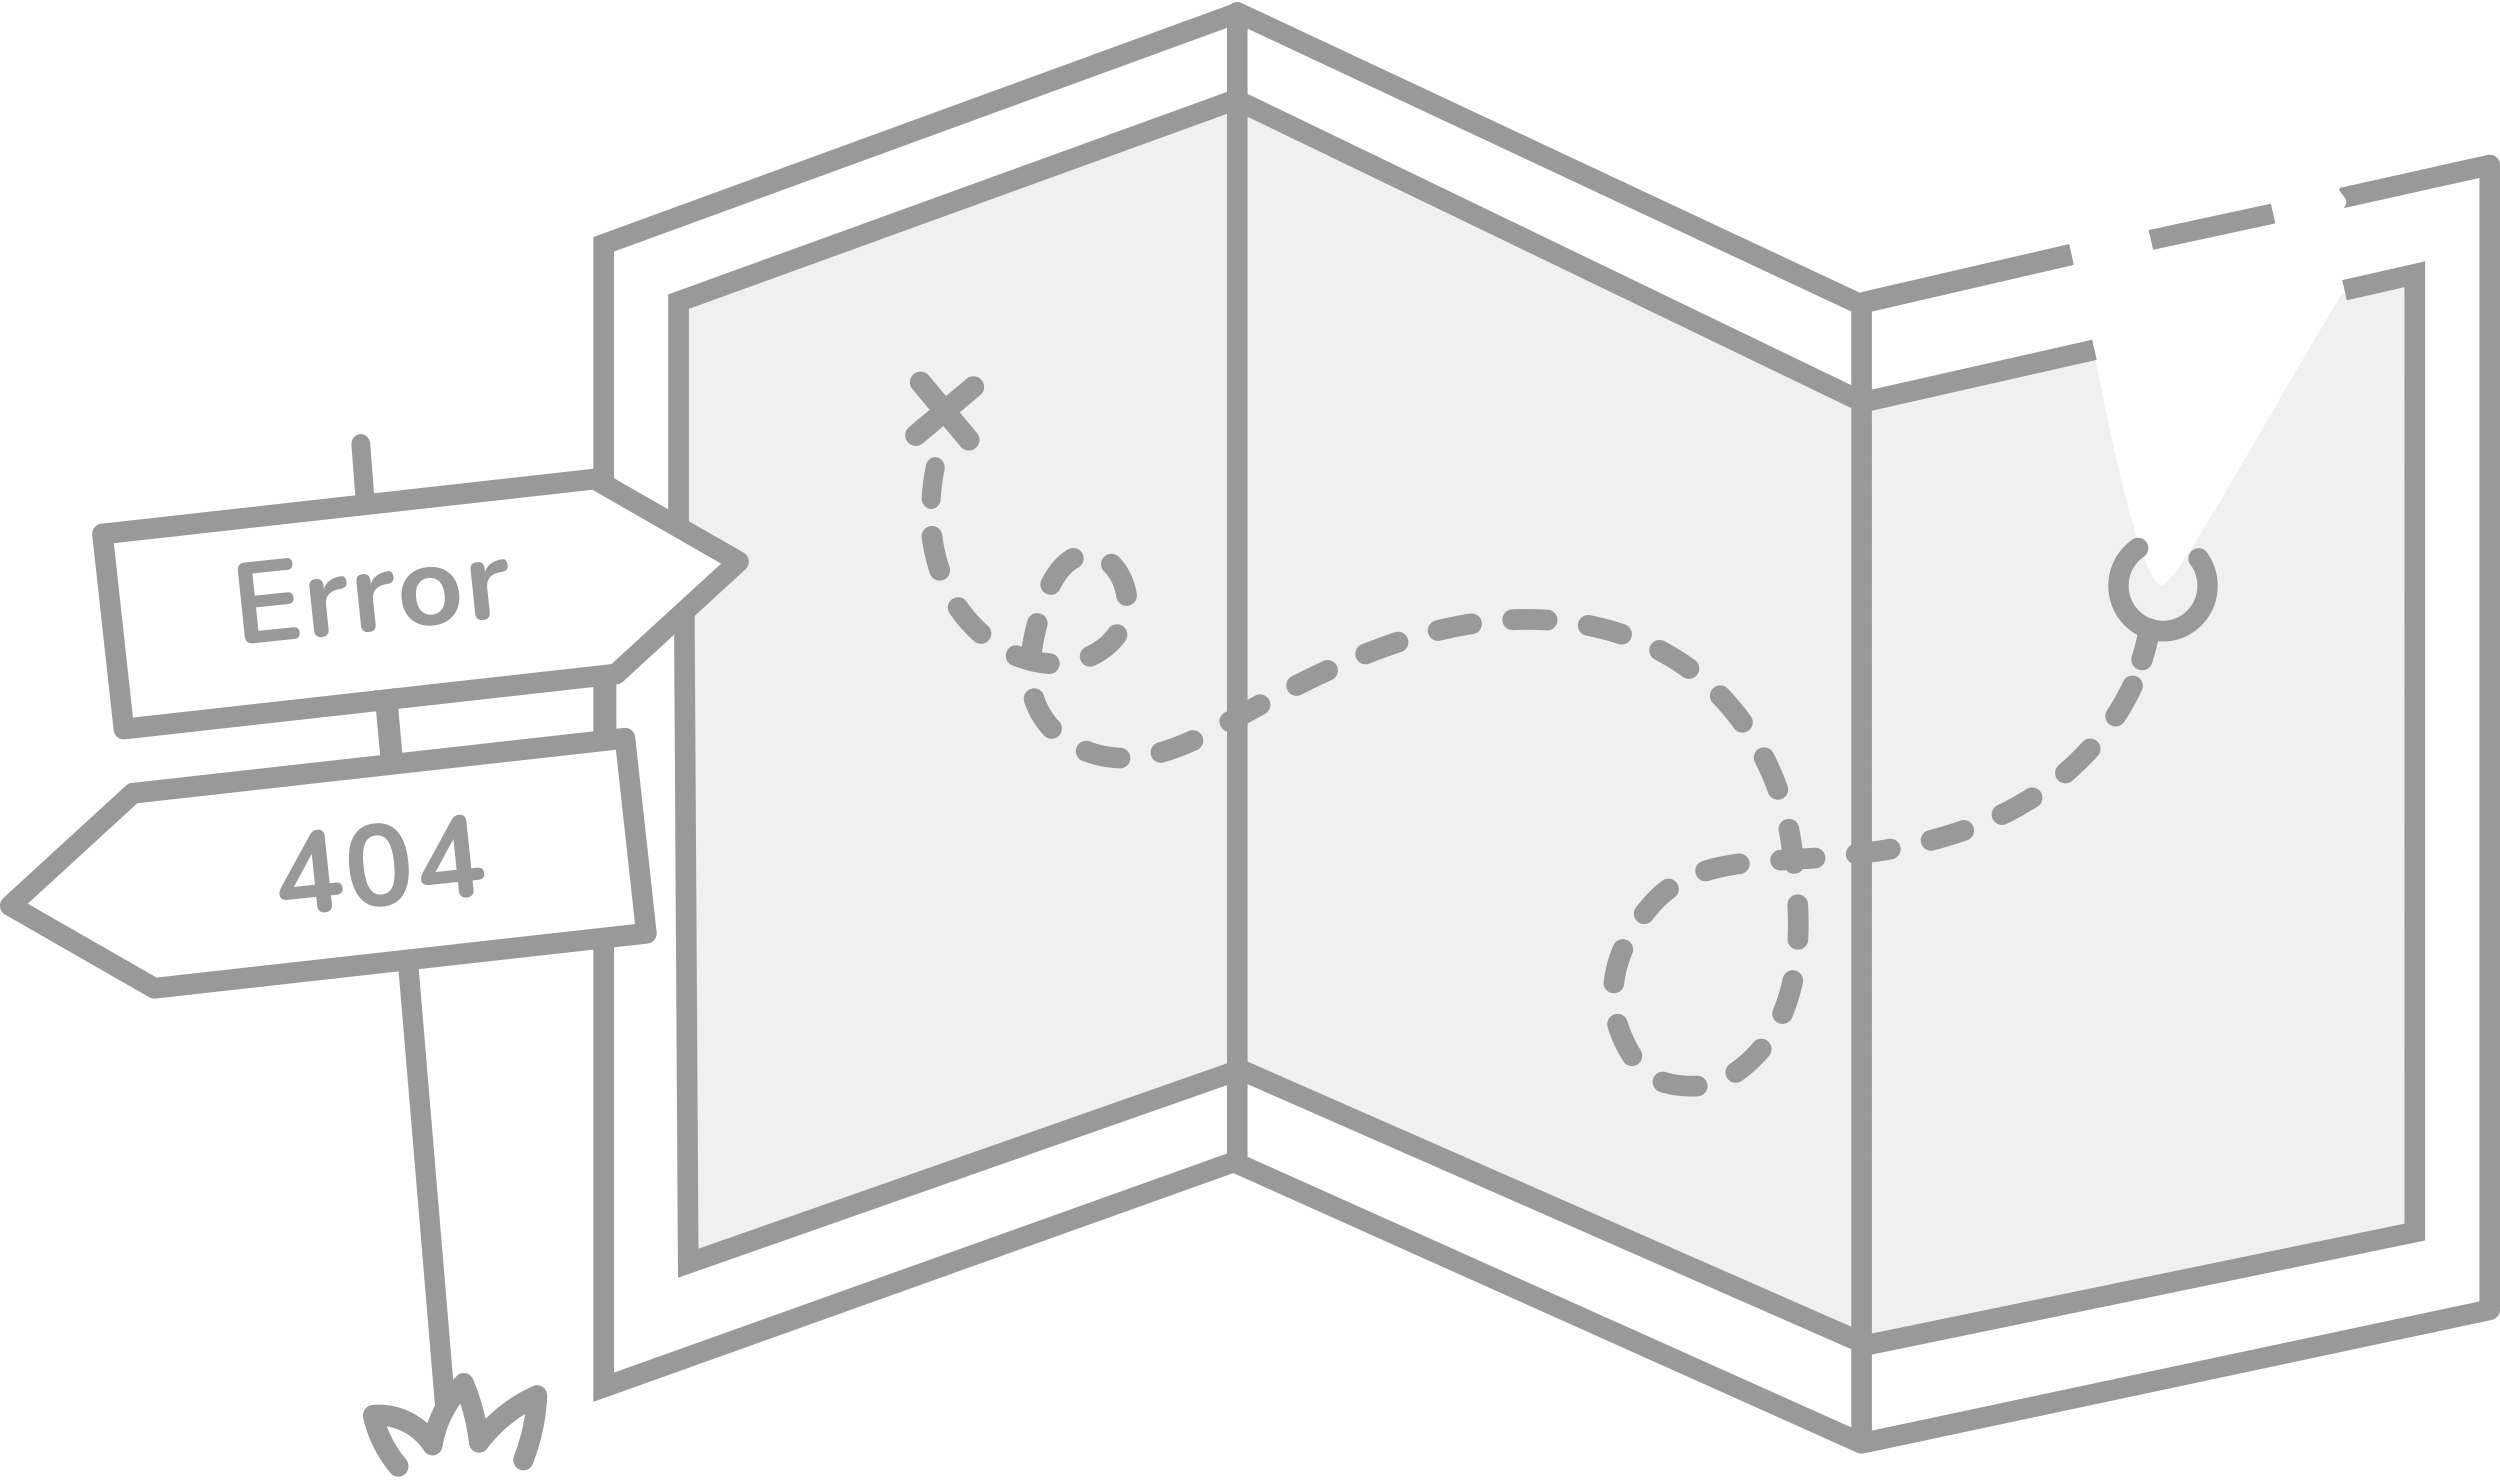
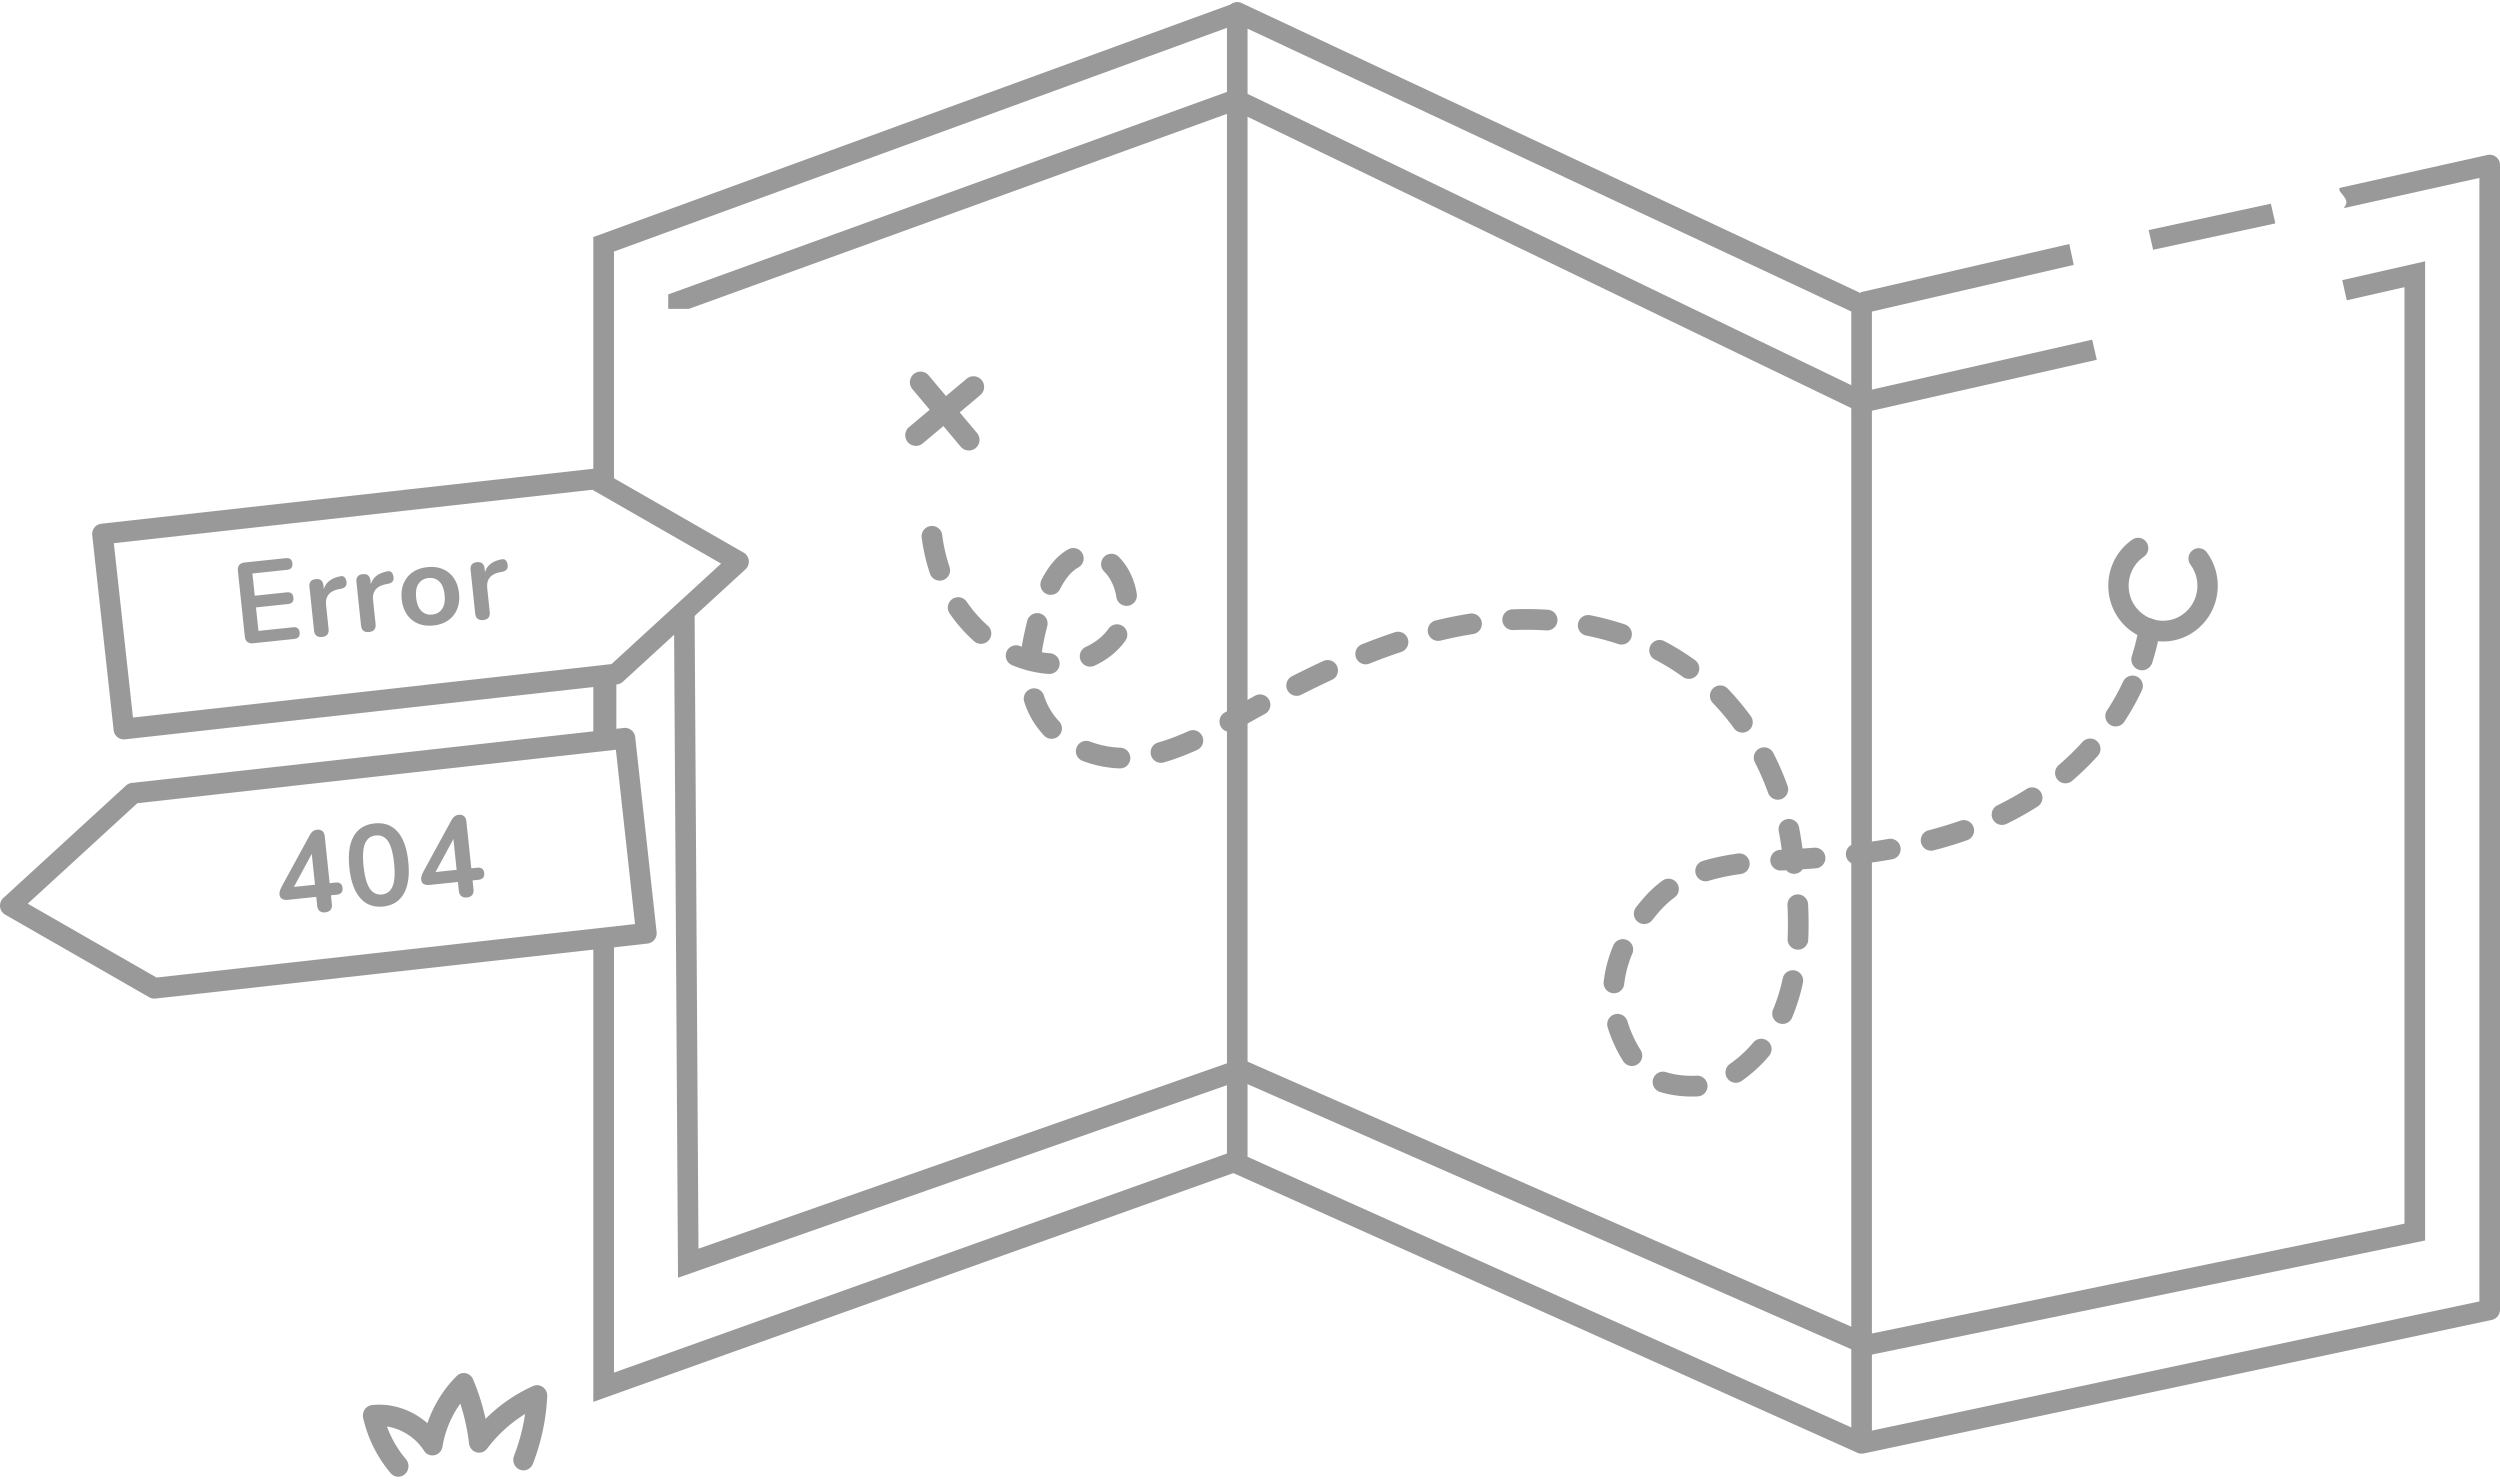
<svg xmlns="http://www.w3.org/2000/svg" width="434" height="257" viewBox="0 0 434 257">
  <g fill="#999" fill-rule="evenodd">
    <path fill-rule="nonzero" d="m359.227 42.36.773 3.625-36.227 8.375-.773-3.625zM394.22 35.36l.78 3.42-21.22 4.58-.78-3.419z" />
    <path d="M213 2.157A1.79 1.79 0 0 1 215.401.47l.143.06L323.93 51.317c.577.27.963.825 1.023 1.453l.009.173-.001 195.408 105.463-22.425V30.89l-23.136 5.155c-.907.202.281-.327 0-1.196-.201-.911-1.807-1.98-.94-2.262l.166-.046 25.312-5.638a1.79 1.79 0 0 1 2.169 1.597l.006.155V227.38c0 .79-.515 1.481-1.255 1.713l-.162.042-109.04 23.185-.158.026-.157.013c-.052 0-.103 0-.154-.002l-.145-.015a1.76 1.76 0 0 1-.44-.119l-108.43-48.598a1.794 1.794 0 0 1-1.05-1.463l-.009-.175V2.157zm3.575 2.816v195.85l104.809 46.975V54.084l-104.81-49.11z" fill-rule="nonzero" />
    <path fill-rule="nonzero" d="M214.771.36 216 3.737l-109.412 39.93.001 39.693H103V41.15zM107 117.36v12h-4v-12zM106.59 163.36v74.923l108.196-38.673 1.214 3.36-113 40.39v-80z" />
    <path fill-rule="nonzero" d="M421 45.36v169.99l-97.038 20.01-108.755-47.748-97.503 34.205L117 105.813l3.581-.022.672 110.98 94.1-33.01 109 47.856 93.065-19.19V49.851l-10.014 2.278-.793-3.498z" />
-     <path fill-rule="nonzero" d="m116 51.11 98.64-35.75 108.957 52.58 39.608-8.972.795 3.492-40.835 9.25-108.724-52.467-94.85 34.376V91.36H116z" />
-     <path d="m215 17.36-98 35.36.165 39.841 8.644 5.6-8.644 9.396c-.11 10.055.068 47.989.535 113.803l97.3-33.838V17.36zM215 16.36l108.671 52.777L324 233.36l-109-47.974zM418 48.36l-11.488 2.686c-11.944 19.576-28.594 50.5-31.132 50.5-2.696 0-6.671-13.634-11.927-40.904L324 69.526V233.36l93.903-18.994L418 48.36z" fill-opacity=".15" />
+     <path fill-rule="nonzero" d="m116 51.11 98.64-35.75 108.957 52.58 39.608-8.972.795 3.492-40.835 9.25-108.724-52.467-94.85 34.376H116z" />
    <g fill-rule="nonzero">
      <path d="M170.413 65.979a1.85 1.85 0 0 1-.089 2.476l-.139.129-9.993 8.386a1.849 1.849 0 0 1-2.516-2.704l.139-.13 9.993-8.385a1.849 1.849 0 0 1 2.605.228z" />
      <path d="M169.381 77.774a1.85 1.85 0 0 1-2.476-.09l-.129-.138-8.385-9.994a1.849 1.849 0 0 1 2.704-2.516l.129.139 8.385 9.994a1.849 1.849 0 0 1-.228 2.605z" />
    </g>
    <path d="M370.187 93.67a1.749 1.749 0 0 1 2.455.482 1.82 1.82 0 0 1-.475 2.5 6.094 6.094 0 0 0-2.631 5.036c0 3.354 2.67 6.072 5.964 6.072 3.294 0 5.964-2.718 5.964-6.072a6.112 6.112 0 0 0-1.19-3.64 1.822 1.822 0 0 1 .353-2.52 1.747 1.747 0 0 1 2.476.36 9.755 9.755 0 0 1 1.897 5.8c0 5.342-4.253 9.672-9.5 9.672s-9.5-4.33-9.5-9.672a9.712 9.712 0 0 1 4.187-8.019zM103.016 81.371c.312-.035.627.014.912.14l.168.085 25 14.339a1.813 1.813 0 0 1 .44 2.78l-.122.123-21.283 19.508c-.233.213-.516.36-.82.427l-.186.031-85.424 9.545a1.79 1.79 0 0 1-1.947-1.422l-.027-.172-3.716-33.847a1.802 1.802 0 0 1 1.41-1.964l.17-.028 85.425-9.545zm-.183 3.65-83.071 9.282 3.322 30.261 83.07-9.281 19.029-17.443-22.35-12.818zM108.299 126.371l-85.424 9.545a1.781 1.781 0 0 0-1.006.458L.586 155.883c-.9.825-.739 2.297.318 2.903l25 14.339c.327.188.706.266 1.08.224l85.424-9.545a1.8 1.8 0 0 0 1.581-1.991l-3.716-33.847a1.792 1.792 0 0 0-1.974-1.595zm-1.384 3.784 3.322 30.262-83.07 9.282-22.35-12.82 19.028-17.443 83.07-9.281z" fill-rule="nonzero" />
-     <path d="M70.546 165.382c.911-.08 1.782-.45 1.943.45l.022.171 6.483 77.408c.082.988-.635 1.858-1.603 1.943-.91.08-1.719-.565-1.88-1.465l-.022-.172-6.483-77.408c-.082-.988.573-.843 1.54-.927zM66.657 120.032c1.005-.08 2.013-1.09 2.19-.174l.025.174 1.12 12.345c.092 1.005-.699 1.89-1.766 1.977-1.005.08-1.896-.575-2.073-1.49l-.025-.176-1.12-12.344c-.092-1.006.582-.226 1.65-.312zM62.498 75.367c.849-.08 1.601.57 1.751 1.479l.021.173.724 9.373c.077.998-.591 1.876-1.492 1.962-.849.08-1.601-.57-1.751-1.48l-.021-.173-.724-9.373c-.077-.998.591-1.876 1.492-1.961zM160.731 80.821a42.142 42.142 0 0 0-.726 5.528c-.067 1.032.617 1.93 1.529 2.006.91.076 1.704-.7 1.77-1.732.11-1.675.329-3.342.655-4.974.202-1.01-.357-2.013-1.249-2.242-.89-.229-1.777.404-1.979 1.414z" fill-rule="nonzero" />
    <path d="M79.29 238.868c.887-.88 2.343-.575 2.836.592a38.846 38.846 0 0 1 2.147 6.758l.02.102.31-.307a27.506 27.506 0 0 1 7.39-5.144l.545-.25c1.2-.535 2.525.425 2.46 1.783a37.24 37.24 0 0 1-2.487 11.708c-.367.941-1.398 1.395-2.302 1.013-.904-.383-1.34-1.456-.973-2.397a33.318 33.318 0 0 0 1.866-6.925l.047-.326-.246.152a24.325 24.325 0 0 0-5.985 5.392l-.356.46c-.973 1.287-2.954.71-3.143-.917a35.358 35.358 0 0 0-1.463-6.75l-.048-.143-.014.02a17.848 17.848 0 0 0-2.994 6.968l-.085.473c-.27 1.643-2.332 2.094-3.215.704-1.363-2.146-3.631-3.645-6.064-4.132l-.364-.066.085.231a18.685 18.685 0 0 0 2.871 5.028l.335.404c.648.76.58 1.923-.15 2.598a1.718 1.718 0 0 1-2.493-.156 22.486 22.486 0 0 1-4.772-9.572c-.245-1.08.477-2.137 1.537-2.252 3.41-.368 6.896.808 9.52 3.07l.092.08.017-.048c1.002-2.914 2.62-5.598 4.721-7.79l.355-.36zM160.016 93.395c.28 2.131.756 4.207 1.425 6.186a1.793 1.793 0 0 0 2.275 1.126 1.8 1.8 0 0 0 1.124-2.281 28.993 28.993 0 0 1-1.267-5.501 1.795 1.795 0 1 0-3.557.47zm4.842 13.1a26.196 26.196 0 0 0 4.252 4.826 1.79 1.79 0 0 0 2.532-.16 1.803 1.803 0 0 0-.158-2.539 22.601 22.601 0 0 1-3.667-4.163 1.791 1.791 0 0 0-2.494-.466 1.802 1.802 0 0 0-.465 2.502zm10.853 8.987c1.87.774 3.807 1.27 5.766 1.468.189.02.378.035.568.047a1.796 1.796 0 0 0 1.908-1.677 1.798 1.798 0 0 0-1.673-1.913c-.148-.01-.296-.022-.443-.037a16.886 16.886 0 0 1-4.758-1.214 1.793 1.793 0 0 0-2.343.977 1.8 1.8 0 0 0 .975 2.35zm14.277.089c2.185-.998 4.035-2.468 5.378-4.34a1.802 1.802 0 0 0-.41-2.511 1.791 1.791 0 0 0-2.504.41c-.964 1.345-2.318 2.42-3.952 3.167a1.801 1.801 0 0 0-.888 2.383 1.792 1.792 0 0 0 2.376.891zm7.35-12.517c-.379-2.457-1.504-4.78-3.13-6.396a1.79 1.79 0 0 0-2.538.012 1.803 1.803 0 0 0 .012 2.544c1.062 1.055 1.844 2.67 2.109 4.389a1.795 1.795 0 1 0 3.546-.549zm-11.873-7.695c-1.907 1.052-3.425 2.864-4.654 5.295a1.802 1.802 0 0 0 .789 2.418c.884.45 1.963.095 2.412-.79.93-1.842 1.998-3.117 3.182-3.77a1.802 1.802 0 0 0 .708-2.443 1.792 1.792 0 0 0-2.437-.71zm-7.136 12.429c-.591 2.33-.972 4.27-1.164 6.152-.1.988.617 1.872 1.603 1.973a1.796 1.796 0 0 0 1.967-1.607c.172-1.679.52-3.457 1.072-5.63a1.794 1.794 0 1 0-3.478-.888zm-.522 14.046a15.148 15.148 0 0 0 3.444 5.858 1.79 1.79 0 0 0 2.536.076c.721-.681.755-1.82.076-2.543a11.55 11.55 0 0 1-2.634-4.473 1.793 1.793 0 0 0-2.25-1.175 1.8 1.8 0 0 0-1.172 2.257zm10.124 10.256a20.243 20.243 0 0 0 6.433 1.307 1.796 1.796 0 0 0 1.86-1.731 1.797 1.797 0 0 0-1.727-1.865 16.663 16.663 0 0 1-5.29-1.074 1.793 1.793 0 0 0-2.316 1.042 1.8 1.8 0 0 0 1.04 2.321zm14.034.286c1.89-.532 3.813-1.256 5.86-2.186a1.801 1.801 0 0 0 .895-2.38 1.792 1.792 0 0 0-2.374-.898c-1.892.859-3.648 1.52-5.35 2a1.8 1.8 0 0 0 .97 3.464zm12.399-5.54 3.938-2.19 1.3-.713a1.802 1.802 0 0 0 .718-2.44 1.792 1.792 0 0 0-2.434-.72l-1.986 1.092-3.269 1.82a1.802 1.802 0 0 0-.705 2.444 1.792 1.792 0 0 0 2.438.707zm11.541-6.23a168.47 168.47 0 0 1 5.324-2.59 1.801 1.801 0 0 0 .875-2.389 1.792 1.792 0 0 0-2.382-.877c-1.77.821-3.576 1.7-5.437 2.645a1.802 1.802 0 0 0-.79 2.418 1.792 1.792 0 0 0 2.41.793zm11.838-5.407a102.286 102.286 0 0 1 5.52-2.023 1.8 1.8 0 0 0 1.137-2.275 1.793 1.793 0 0 0-2.27-1.14 105.86 105.86 0 0 0-5.713 2.094 1.8 1.8 0 0 0-1.005 2.337 1.793 1.793 0 0 0 2.33 1.007zm12.284-3.978a73.008 73.008 0 0 1 4.376-.925l1.337-.225a1.799 1.799 0 0 0 1.492-2.058 1.795 1.795 0 0 0-2.052-1.496l-.265.042c-1.9.309-3.808.697-5.732 1.164a1.8 1.8 0 0 0 .844 3.498zm12.647-1.84c1.949-.08 3.885-.06 5.796.06a1.796 1.796 0 0 0 1.902-1.684 1.797 1.797 0 0 0-1.679-1.908 59.856 59.856 0 0 0-6.164-.064c-.99.04-1.76.878-1.72 1.87.04.994.875 1.766 1.865 1.726zm12.69.953c1.907.382 3.767.873 5.57 1.473a1.793 1.793 0 0 0 2.268-1.142 1.8 1.8 0 0 0-1.139-2.274 50.26 50.26 0 0 0-5.997-1.585 1.799 1.799 0 0 0-.703 3.529zm11.913 4.161c1.7.892 3.325 1.898 4.868 3.016a1.791 1.791 0 0 0 2.506-.404c.58-.805.4-1.93-.403-2.512a43.34 43.34 0 0 0-5.308-3.288 1.792 1.792 0 0 0-2.421.76c-.46.88-.12 1.967.758 2.428zm10.07 7.545a41.775 41.775 0 0 1 3.686 4.404c.583.803 1.706.98 2.506.394.801-.585.977-1.71.393-2.514a45.37 45.37 0 0 0-4.003-4.783 1.79 1.79 0 0 0-2.537-.045 1.803 1.803 0 0 0-.045 2.544zm7.306 10.312a45.715 45.715 0 0 1 2.293 5.292 1.793 1.793 0 0 0 2.297 1.08 1.8 1.8 0 0 0 1.078-2.303 49.319 49.319 0 0 0-2.474-5.71 1.792 1.792 0 0 0-2.415-.78 1.802 1.802 0 0 0-.779 2.421zm4.14 11.958c.128.647.241 1.297.34 1.948l.233 1.591c.11.778.212 1.533.304 2.273a1.795 1.795 0 0 0 2.003 1.562 1.798 1.798 0 0 0 1.558-2.008l-.202-1.542c-.106-.782-.222-1.585-.348-2.417a48.73 48.73 0 0 0-.367-2.104 1.794 1.794 0 1 0-3.52.697zm1.509 12.848c.1 2.037.11 3.975.025 5.826a1.797 1.797 0 0 0 1.71 1.88c.99.046 1.83-.722 1.875-1.714.09-1.97.08-4.021-.026-6.168a1.796 1.796 0 0 0-1.88-1.71 1.797 1.797 0 0 0-1.704 1.886zm-.823 12.695a29.987 29.987 0 0 1-1.676 5.401c-.386.915.04 1.971.953 2.359a1.792 1.792 0 0 0 2.352-.956 33.58 33.58 0 0 0 1.88-6.05 1.794 1.794 0 1 0-3.509-.755zm-5.1 11.115a21.273 21.273 0 0 1-4.069 3.729 1.802 1.802 0 0 0-.446 2.504 1.791 1.791 0 0 0 2.497.448 24.864 24.864 0 0 0 4.762-4.363 1.803 1.803 0 0 0-.216-2.535 1.79 1.79 0 0 0-2.529.217zm-9.839 5.772c-1.84.096-3.775-.127-5.301-.616a1.793 1.793 0 0 0-2.255 1.167 1.8 1.8 0 0 0 1.164 2.261c1.955.626 4.321.9 6.578.782a1.797 1.797 0 0 0 1.699-1.89 1.796 1.796 0 0 0-1.885-1.704zm-9.727-4.45a20.8 20.8 0 0 1-2.293-5.005 1.793 1.793 0 0 0-2.24-1.196 1.8 1.8 0 0 0-1.192 2.247 24.4 24.4 0 0 0 2.702 5.894 1.791 1.791 0 0 0 2.479.545 1.802 1.802 0 0 0 .544-2.485zm-2.85-11.454c.205-1.793.68-3.56 1.413-5.3a1.801 1.801 0 0 0-.955-2.358 1.792 1.792 0 0 0-2.35.958 22.891 22.891 0 0 0-1.673 6.289 1.798 1.798 0 0 0 1.577 1.993 1.795 1.795 0 0 0 1.988-1.582zm4.881-11.115c.433-.558.892-1.11 1.376-1.657a15.793 15.793 0 0 1 2.49-2.274c.8-.588.973-1.713.387-2.515a1.791 1.791 0 0 0-2.507-.388 19.388 19.388 0 0 0-3.053 2.787 37.215 37.215 0 0 0-1.524 1.836 1.802 1.802 0 0 0 .313 2.525c.782.61 1.909.47 2.518-.314zm9.78-6.807c1.672-.514 3.505-.895 5.57-1.179a1.798 1.798 0 0 0 1.534-2.026 1.795 1.795 0 0 0-2.02-1.539c-2.245.308-4.263.729-6.135 1.304a1.8 1.8 0 0 0-1.19 2.248 1.793 1.793 0 0 0 2.242 1.192zm12.6-1.791 1.14-.064c1.717-.093 3.32-.195 4.865-.31a1.798 1.798 0 0 0 1.656-1.929 1.796 1.796 0 0 0-1.923-1.66c-1.216.09-2.47.173-3.79.25l-2.152.12a1.797 1.797 0 0 0-1.69 1.898c.056.992.904 1.751 1.893 1.695zm13.23-1.068c2.08-.25 4.077-.54 6.013-.877a1.799 1.799 0 0 0 1.46-2.08 1.795 1.795 0 0 0-2.074-1.466c-1.872.326-3.808.607-5.826.85a1.798 1.798 0 0 0-1.568 2.001 1.795 1.795 0 0 0 1.996 1.572zm13.179-2.415a73.849 73.849 0 0 0 5.868-1.777 1.8 1.8 0 0 0 1.102-2.291 1.793 1.793 0 0 0-2.285-1.106c-1.8.63-3.658 1.191-5.583 1.69a1.8 1.8 0 0 0 .898 3.484zm12.702-4.613a52.346 52.346 0 0 0 5.406-3.023 1.802 1.802 0 0 0 .548-2.484 1.791 1.791 0 0 0-2.477-.55 48.76 48.76 0 0 1-5.044 2.82 1.801 1.801 0 0 0-.83 2.403 1.792 1.792 0 0 0 2.397.834zm11.392-7.475a50.891 50.891 0 0 0 4.452-4.327 1.803 1.803 0 0 0-.117-2.542 1.79 1.79 0 0 0-2.535.117 47.3 47.3 0 0 1-4.137 4.021 1.803 1.803 0 0 0-.193 2.537 1.79 1.79 0 0 0 2.53.194zm9.053-10.253a43.855 43.855 0 0 0 3.05-5.455c.42-.9.034-1.971-.863-2.393a1.792 1.792 0 0 0-2.386.864 40.255 40.255 0 0 1-2.8 5.008 1.802 1.802 0 0 0 .514 2.492c.828.545 1.94.314 2.485-.516zM371.312 108.92c.182-1.03 1.148-1.715 2.158-1.53 1.01.186 1.682 1.17 1.5 2.201a42.165 42.165 0 0 1-1.343 5.458c-.317.996-1.365 1.541-2.341 1.218-.976-.322-1.511-1.391-1.195-2.387a38.313 38.313 0 0 0 1.221-4.96zM51.088 110.92c.69-.072.999-.446.928-1.123-.072-.676-.452-.978-1.141-.905l-6.007.631-.429-4.077 5.57-.586c.689-.072.998-.447.927-1.123-.071-.676-.451-.978-1.14-.906l-5.57.586-.406-3.859 6.007-.631c.69-.073.998-.454.926-1.143-.07-.663-.45-.959-1.139-.886l-7.1.746c-.903.095-1.306.593-1.211 1.495l1.19 11.318c.094.901.592 1.305 1.494 1.21l7.1-.746zm4.834-.347c.835-.087 1.208-.556 1.119-1.404l-.433-4.118c-.159-1.511.569-2.432 2.183-2.763l.434-.086c.747-.159 1.05-.586.91-1.282-.14-.709-.493-1-1.056-.874-1.551.297-2.505 1.04-2.863 2.231l-.065-.616c-.088-.836-.536-1.211-1.345-1.126-.809.085-1.17.545-1.081 1.38l.79 7.52c.09.848.558 1.228 1.407 1.138zm8.158-.857c.836-.088 1.209-.556 1.12-1.405l-.433-4.117c-.159-1.512.569-2.433 2.183-2.763l.433-.086c.748-.16 1.052-.587.911-1.282-.141-.71-.494-1.001-1.057-.875-1.55.297-2.505 1.041-2.862 2.232l-.065-.617c-.088-.835-.536-1.21-1.345-1.125-.809.085-1.17.545-1.082 1.38l.79 7.519c.09.848.559 1.228 1.407 1.139zm11.167-1.133c1.007-.106 1.861-.404 2.56-.893a4.321 4.321 0 0 0 1.546-1.942c.33-.806.442-1.726.333-2.76-.109-1.034-.408-1.908-.899-2.62a4.337 4.337 0 0 0-1.914-1.57c-.786-.332-1.683-.446-2.69-.34-1.008.106-1.862.404-2.561.893a4.337 4.337 0 0 0-1.547 1.932c-.331.8-.443 1.716-.334 2.75.109 1.034.409 1.911.9 2.63a4.321 4.321 0 0 0 1.915 1.579c.786.333 1.683.446 2.69.34zm-.199-1.89c-.742.078-1.367-.128-1.875-.617-.507-.49-.816-1.259-.926-2.306-.111-1.061.03-1.877.427-2.448.395-.571.965-.896 1.707-.974.743-.078 1.367.121 1.873.597.506.477.815 1.245.926 2.306.11 1.048-.032 1.864-.426 2.448-.395.585-.963.916-1.706.994zm8.85.94c.836-.088 1.209-.556 1.12-1.405l-.433-4.117c-.159-1.512.569-2.433 2.183-2.763l.434-.086c.747-.16 1.05-.587.91-1.282-.141-.71-.493-1-1.057-.875-1.55.297-2.505 1.041-2.862 2.232l-.065-.617c-.088-.835-.536-1.21-1.345-1.125-.809.085-1.17.545-1.082 1.38l.79 7.519c.09.848.559 1.228 1.407 1.139zM56.473 158.385c.398-.042.698-.184.9-.426.203-.243.282-.57.239-.98l-.163-1.552.975-.102c.769-.081 1.116-.473 1.042-1.176-.073-.703-.495-1.014-1.264-.933l-.975.103-.855-8.136c-.046-.437-.192-.747-.44-.929-.246-.182-.542-.254-.887-.218-.292.03-.543.13-.753.3-.21.17-.393.404-.55.702l-4.62 8.469c-.248.442-.415.794-.502 1.058a1.766 1.766 0 0 0-.093.734c.037.358.188.61.451.757.264.147.6.198 1.012.155l4.913-.516.163 1.551c.043.411.189.714.437.91.249.194.572.271.97.23zm-1.792-4.799-3.66.385 3.098-5.735.562 5.35zm11.844 3.783c1.658-.174 2.858-.934 3.602-2.279.743-1.345.992-3.185.747-5.518-.245-2.334-.866-4.065-1.863-5.194-.997-1.129-2.33-1.605-4.001-1.43-1.658.175-2.86.918-3.607 2.23-.747 1.312-.997 3.141-.75 5.488.243 2.32.869 4.061 1.876 5.223 1.007 1.16 2.339 1.654 3.996 1.48zm-.22-2.089c-.888.094-1.595-.254-2.12-1.044-.525-.789-.881-2.072-1.068-3.849-.187-1.777-.104-3.09.25-3.938.353-.848.974-1.319 1.862-1.412.902-.095 1.61.236 2.126.993.515.757.866 2.024 1.053 3.8.186 1.778.108 3.107-.235 3.987-.343.88-.966 1.369-1.867 1.463zm14.76.52c.397-.041.698-.183.9-.426.202-.242.282-.57.239-.98l-.163-1.552.974-.102c.77-.08 1.117-.473 1.043-1.176-.074-.702-.495-1.013-1.264-.932l-.975.102-.855-8.135c-.046-.438-.192-.748-.44-.93-.246-.181-.542-.254-.887-.218-.292.03-.543.131-.753.3-.21.17-.393.404-.55.702l-4.62 8.47c-.248.44-.415.794-.502 1.057a1.766 1.766 0 0 0-.094.734c.038.358.189.61.452.757.264.147.6.199 1.012.155l4.913-.516.163 1.551c.043.411.189.715.437.91.249.195.572.271.97.23zm-1.792-4.798-3.66.384 3.098-5.735.562 5.35z" fill-rule="nonzero" />
  </g>
</svg>